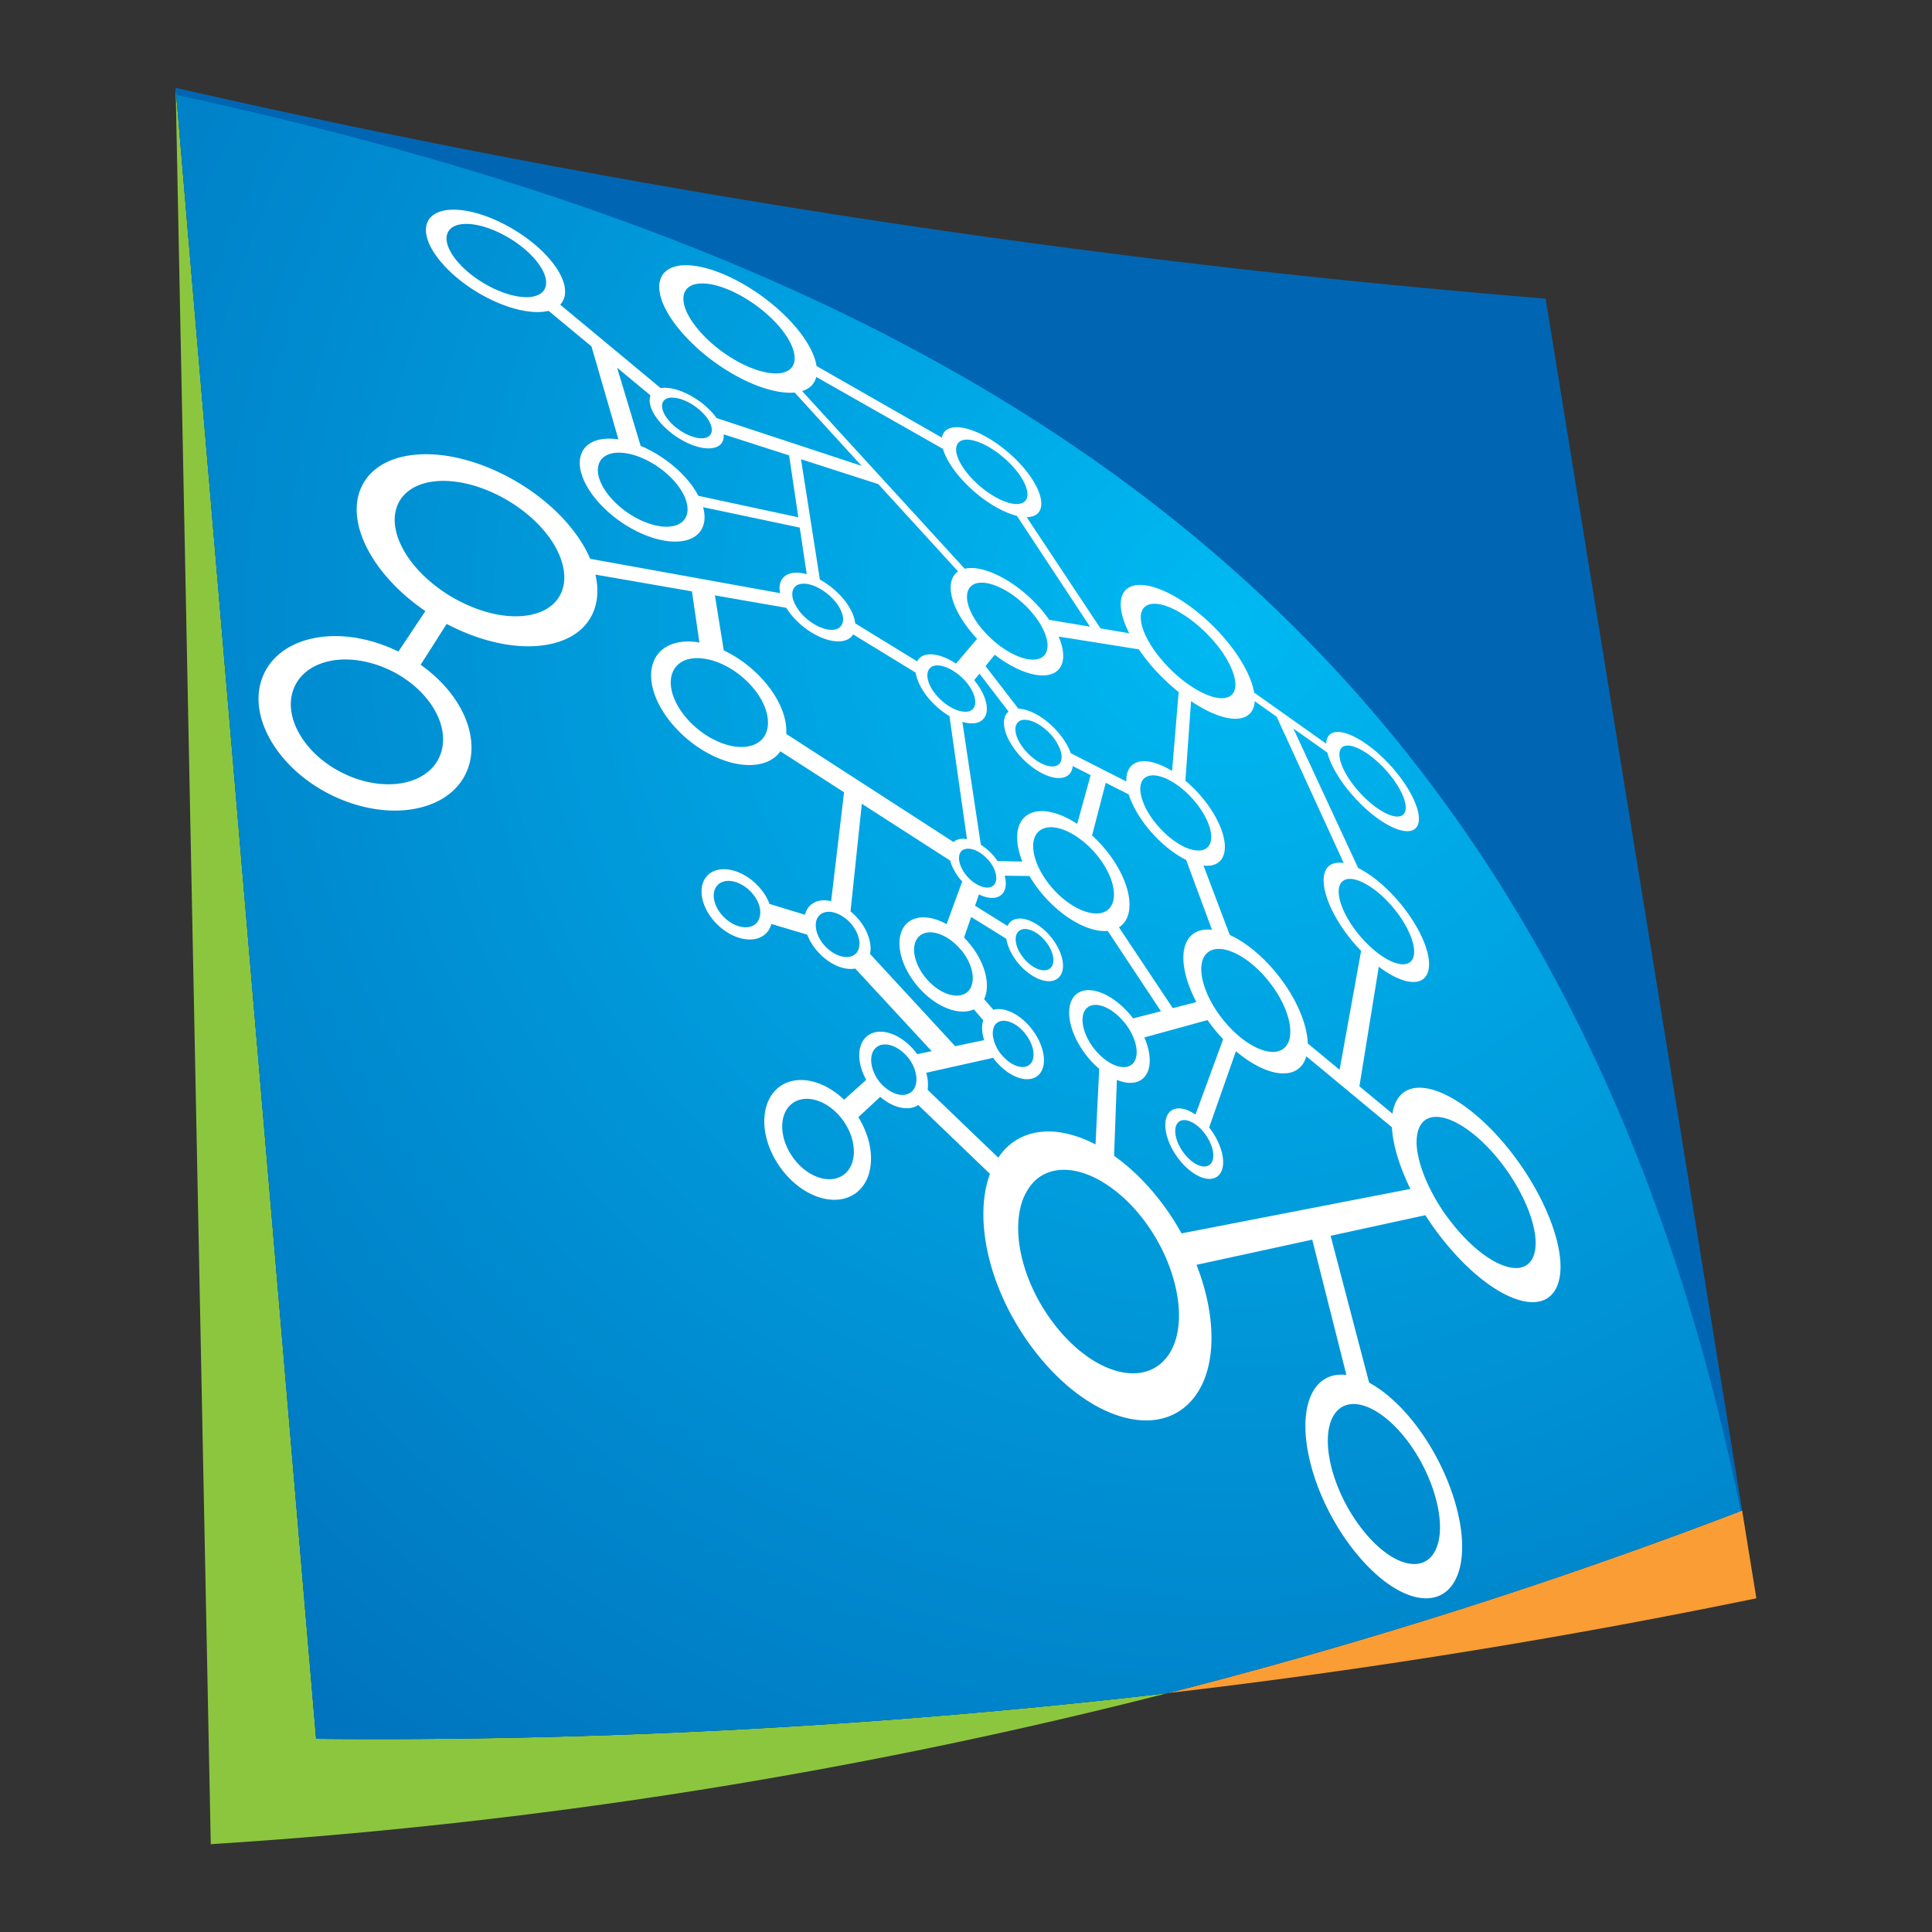
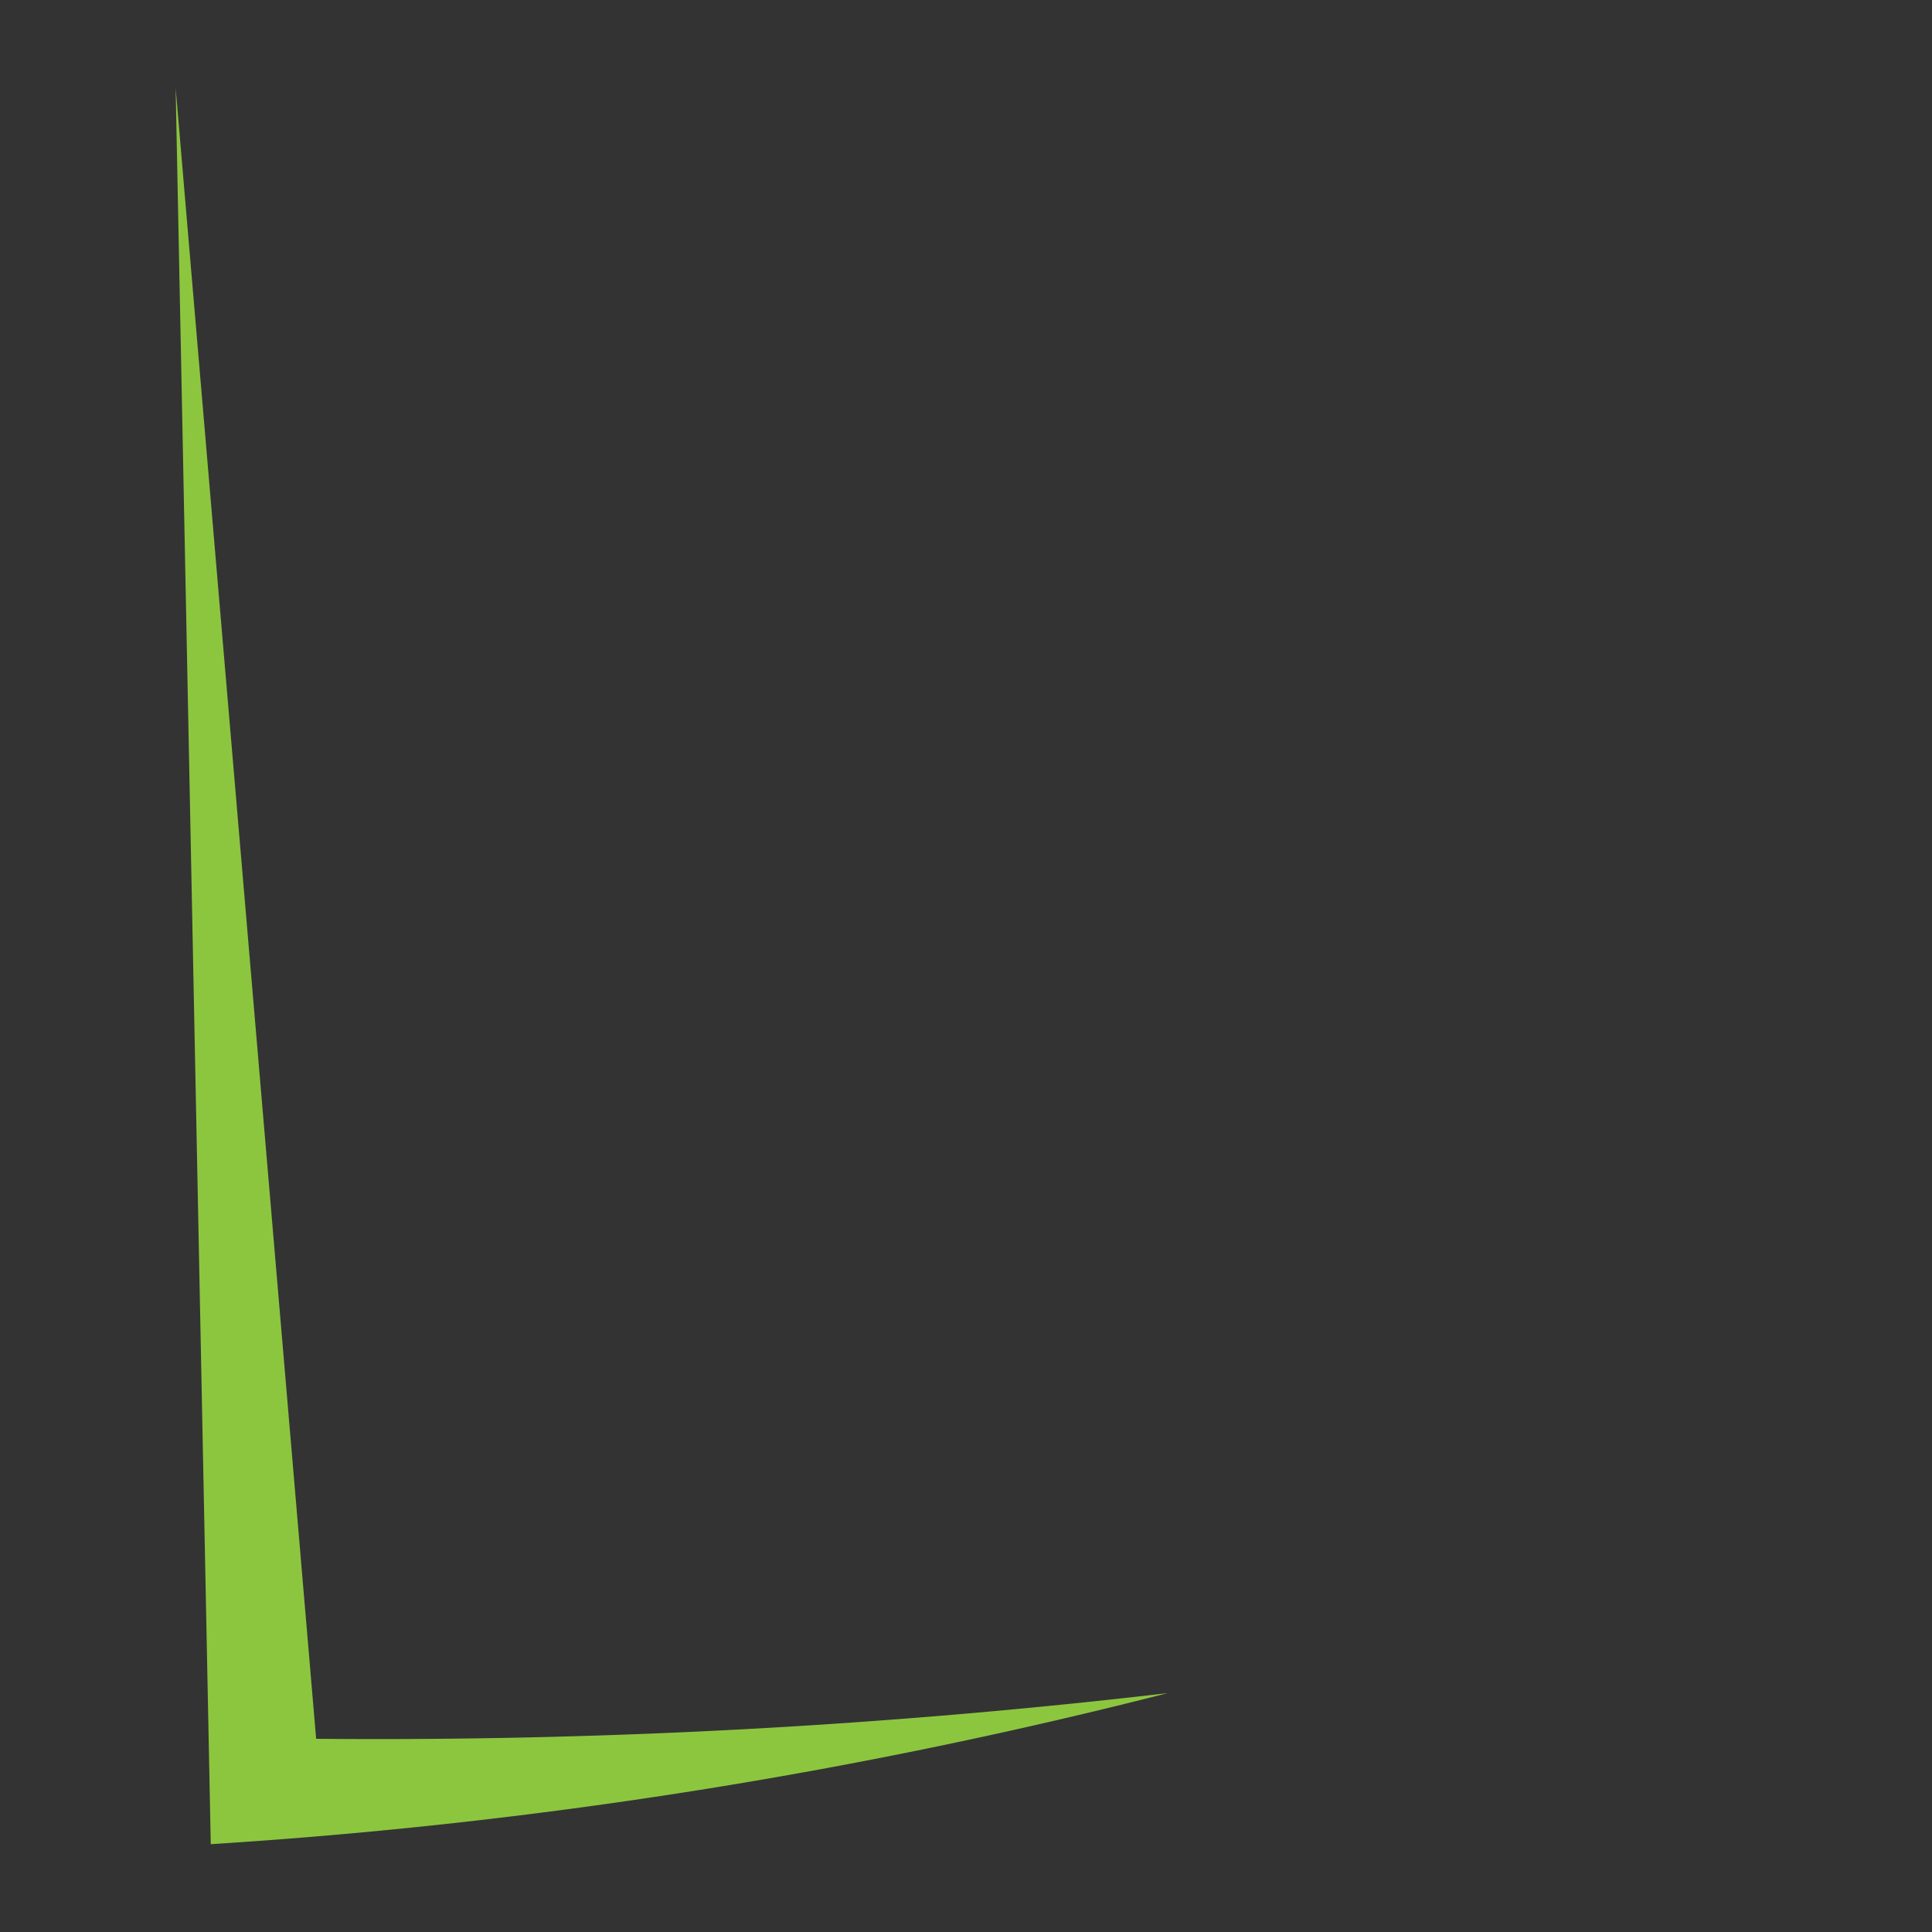
<svg xmlns="http://www.w3.org/2000/svg" width="220" height="220" viewBox="-20 -10 220 220" xml:space="preserve">
  <rect x="-20" y="-10" width="220" height="220" fill="#333333" stroke="none" />
-   <path fill="#F99D34" d="m180.001 172.001-1.622-10a592.952 592.952 0 0 1-65.4 20.796 779.828 779.828 0 0 0 67.022-10.796z" />
  <path fill="#8CC63F" d="M16 188 0 0l4 200a590.687 590.687 0 0 0 108.979-17.203A776.152 776.152 0 0 1 16 188z" />
-   <path fill="#0066B3" d="M112.979 182.797a592.885 592.885 0 0 0 65.4-20.796L156.001 24A1098.502 1098.502 0 0 1 0 0l16 188a776.152 776.152 0 0 0 96.979-5.203z" />
  <radialGradient id="a" cx="1002.78" cy="-1634.104" r="4238.681" gradientTransform="matrix(.04 0 0 .04 79.608 125.244)" gradientUnits="userSpaceOnUse">
    <stop offset="0" style="stop-color:#00b9f2" />
    <stop offset="1" style="stop-color:#0071bc" />
  </radialGradient>
-   <path fill="url(#a)" d="M.068.801 16 188a776.152 776.152 0 0 0 96.979-5.203 592.707 592.707 0 0 0 65.237-20.734C157.063 57.97 87.886 19.917.068.801z" />
-   <path fill="#FFF" d="M131.539 73.555c-.334.229-.505.622-.523 1.128l-8.202-5.815c-.305-1.798-1.593-4.181-3.666-6.511-3.446-3.865-7.969-6.374-10.229-5.621-1.648.556-1.699 2.679-.335 5.373l-3.271-.554-8.406-12.667c.186-.008.363-.023.526-.057 1.874-.419 1.379-3.002-1.012-5.732-2.374-2.698-5.846-4.678-7.826-4.432-.783.096-1.224.517-1.336 1.171l-14.281-8.162c-.189-1.259-.993-2.812-2.403-4.472-3.216-3.78-8.633-6.894-12.274-7.001-3.836-.108-4.378 3.124-.974 7.279 3.473 4.238 9.455 7.503 13.101 7.223a.095.095 0 0 0 .057-.012l7.626 8.354-16.517-5.444a2.984 2.984 0 0 0-.221-.303c-1.497-1.847-4.112-3.252-5.867-3.135-.093.01-.183.018-.266.035l-11.451-9.511c.972-1.01.698-2.824-.949-4.884-2.459-3.072-7.207-5.701-10.741-5.914-3.687-.222-4.751 2.243-2.196 5.553 2.597 3.364 7.764 6.12 11.357 6.09a5.448 5.448 0 0 0 1.213-.136l4.881 4.049 3.067 10.584a6.606 6.606 0 0 0-1.621-.055c-3.131.31-3.739 3.223-1.212 6.533 2.561 3.345 7.225 5.637 10.257 5.078 2.001-.369 2.749-1.911 2.217-3.834l11.006 2.323.797 5.309c-.639-.176-1.246-.227-1.763-.108-1.068.241-1.497 1.117-1.274 2.264L47.203 53.63c-.426-1.003-1.029-2.031-1.804-3.061-4.126-5.479-12.063-9.382-18.155-8.786-6.539.634-8.73 6.177-4.341 12.462 1.428 2.035 3.356 3.855 5.534 5.342l-3.073 4.608c-3.06-1.5-6.538-2.149-9.621-1.527-5.922 1.19-8.164 6.627-4.583 12.18 3.662 5.67 11.656 8.777 17.401 6.913 5.396-1.742 6.665-7.24 3.181-12.249-1.019-1.478-2.352-2.754-3.845-3.815.979-1.517 1.99-3.127 2.967-4.651 4.091 2.16 8.542 3.076 12.03 2.244 4.125-.984 5.768-4.149 4.907-7.859 3.538.611 7.393 1.286 10.992 1.906l.848 5.825c-.955-.166-1.882-.156-2.707.059-3.294.864-3.776 4.705-.896 8.583 2.925 3.942 8.024 6.184 11.174 4.993.721-.273 1.267-.699 1.655-1.244l7.246 4.665c-.285 2.419-1.039 8.773-1.472 12.4-.702-.169-1.376-.127-1.921.158-.556.28-.908.773-1.048 1.388-1.254-.38-2.715-.825-4.044-1.232a5.536 5.536 0 0 0-.777-1.413c-1.467-2.007-3.955-3.036-5.597-2.305-1.67.756-1.843 3.07-.332 5.177 1.522 2.112 4.119 3.145 5.765 2.289.598-.307.982-.827 1.145-1.469l4.085 1.219c.192.48.443.962.791 1.429 1.284 1.748 3.234 2.703 4.679 2.433l8.703 9.404-1.646.346c-.023-.031-.042-.054-.062-.085-1.569-2.115-4.001-3.061-5.46-2.102-1.342.881-1.426 3.06-.281 5.109l-2.521 2.263c-2.246-2.156-5.181-2.902-7.173-1.605-2.453 1.603-2.588 5.728-.185 9.185 2.438 3.517 6.434 4.829 8.793 2.973 2.142-1.697 2.136-5.432.188-8.567.855-.793 1.732-1.61 2.486-2.312 1.466 1.256 3.199 1.665 4.338.931l8.162 7.841c-1.83 4.918-.302 12.708 4.505 19.378 6.303 8.731 15.003 11.275 18.911 5.85 2.489-3.461 2.298-9.276.103-14.874l13.179-2.864 3.886 15.405c-1.535-.182-2.862.358-3.718 1.743-2.226 3.62-.415 11.637 4.243 17.808 4.76 6.292 10.269 7.747 12.087 3.345 1.714-4.155-.565-11.938-4.911-17.462-1.681-2.127-3.457-3.665-5.11-4.559l-4.385-16.721 10.79-2.347a32.147 32.147 0 0 0 2.324 3.197c5.291 6.432 11.064 8.595 12.662 4.916 1.503-3.464-1.329-10.784-6.114-16.39-4.688-5.493-9.957-7.806-11.927-5.114-.357.487-.582 1.106-.692 1.832l-3.762-3.117 2.205-13.618c2.281 1.723 4.388 2.265 5.29 1.18 1.23-1.493-.244-5.433-3.197-8.803-1.465-1.675-3.05-2.926-4.444-3.621l-7.375-15.876c1.354.955 2.672 1.889 3.865 2.731.346 1.379 1.377 3.182 2.938 4.946 2.742 3.092 5.961 4.744 7.098 3.696 1.096-1.021-.178-4.196-2.778-7.086-2.579-2.857-5.626-4.506-6.863-3.693zM39.925 23.838c-2.562-.013-6.219-1.964-8.062-4.337-1.824-2.354-1.11-4.13 1.504-3.996 2.538.128 5.972 2.025 7.744 4.253 1.114 1.393 1.345 2.619.785 3.358-.281.348-.736.585-1.354.681a4.234 4.234 0 0 1-.617.041zM29.083 70.2c2.502 3.632 1.511 7.56-2.403 8.759-4.104 1.251-9.719-.974-12.305-4.941-2.556-3.914-1.068-7.825 3.124-8.734 2.062-.447 4.439-.072 6.564.871a12.49 12.49 0 0 1 2.572 1.517 11.051 11.051 0 0 1 2.448 2.528zm15.091-15.401c.437 2.514-.823 4.585-3.67 5.197-2.366.514-5.304-.084-8.035-1.467a16.485 16.485 0 0 1-2.376-1.437c-1.365-.982-2.577-2.151-3.499-3.45-3.082-4.362-1.682-8.295 2.857-8.824 4.317-.5 10.042 2.274 12.99 6.231.488.648.87 1.299 1.15 1.922a7.43 7.43 0 0 1 .583 1.828zm21.577 40.603c-1.08.546-2.791-.132-3.788-1.517-.996-1.381-.895-2.911.204-3.416 1.078-.495 2.732.192 3.703 1.523.131.163.235.339.325.501.442.836.493 1.681.179 2.283a1.459 1.459 0 0 1-.623.626zm77.779 70.966c-1.334 3.041-5.229 1.972-8.578-2.439-3.306-4.341-4.66-10.063-3.112-12.711.533-.911 1.346-1.341 2.301-1.34.792.002 1.688.304 2.628.873 1.085.664 2.227 1.697 3.312 3.078 3.141 4.016 4.729 9.619 3.449 12.539zM110.475 62.422c-.833-1.771-.779-3.173.307-3.564 1.587-.575 4.813 1.207 7.275 3.979 1.419 1.596 2.307 3.222 2.549 4.471.072.352.09.682.053.965-.072.479-.29.843-.684 1.049-.914.474-2.513.008-4.233-1.107a13.97 13.97 0 0 1-1.395-1.031 16.8 16.8 0 0 1-1.918-1.882c-.314-.359-.599-.71-.856-1.063a11.89 11.89 0 0 1-1.098-1.817zm-.8 1.518c.432.624.926 1.273 1.48 1.921a24.217 24.217 0 0 0 3.059 2.948c-.238 2.875-.528 6.357-.748 8.982-1.664-1.022-3.268-1.413-4.265-.864-.676.366-.981 1.107-.942 2.065-2.074-1.059-4.443-2.261-6.328-3.223-.248-.708-.706-1.493-1.34-2.26-1.396-1.68-3.274-2.778-4.63-2.816-1.36-1.757-2.898-3.754-3.734-4.843.349-.44.698-.875 1.044-1.294 2.415 1.863 5.008 2.785 6.562 2.162 1.398-.556 1.57-2.231.714-4.229 2.789.438 6.234.992 9.128 1.451zm10.174 42.854a20.269 20.269 0 0 1-.505-.588c-.122-.151-.239-.306-.358-.458a13.14 13.14 0 0 1-1.259-2.023c-1.131-2.27-1.277-4.367-.216-5.253.345-.293.798-.423 1.314-.418.605.006 1.312.216 2.047.599 1.124.576 2.337 1.558 3.421 2.866 1.574 1.89 2.52 4.016 2.624 5.646.036.547-.015 1.041-.177 1.446a2.12 2.12 0 0 1-.376.606c-1 1.067-3.041.565-5.081-1.066a13.546 13.546 0 0 1-1.434-1.357zm-4.051-10.396c-1.574 1.251-1.321 4.369.436 7.711l-2.687.691c-1.378-2.07-3.931-5.897-6.135-9.211.046-.025.083-.042.124-.07 1.954-1.41 1.177-5.332-1.632-8.753a15.667 15.667 0 0 0-1.547-1.631c.616-2.388 1.302-5.023 1.556-5.997l2.618 1.323c.392 1.223 1.17 2.63 2.304 3.99 1.304 1.563 2.825 2.774 4.233 3.472l2.943 7.952c-.872-.096-1.629.06-2.213.523zm-23.124-8.319c.433.548.686 1.122.754 1.627.079.542-.063.996-.44 1.221-.32.184-.747.182-1.199.025-.614-.201-1.291-.68-1.81-1.345a.63.63 0 0 1-.087-.118 4.114 4.114 0 0 1-.399-.662c-.439-.912-.387-1.752.207-2.074.044-.021.095-.027.145-.049.13-.039.269-.069.423-.064.482.005 1.05.241 1.581.643.276.208.54.462.775.745.01.024.033.027.05.051zm-.983-1.885a6191.12 6191.12 0 0 1-2.105-13.997c.717.213 1.37.237 1.881.03 1.403-.598 1.143-2.732-.532-4.777.19-.24.397-.484.6-.744l3.312 4.324c-.962.771-.588 2.752 1.002 4.694 1.759 2.155 4.277 3.362 5.574 2.69.439-.228.678-.643.729-1.183l2.04 1.035-1.53 5.551c-2.04-1.341-4.133-1.85-5.493-1.118-1.509.809-1.729 2.946-.751 5.407-1.013-.018-2.01-.041-2.825-.057-.085-.12-.154-.242-.244-.351a6.944 6.944 0 0 0-1.658-1.504zM86.54 69.06c-.451-.556-.735-1.109-.865-1.608-.136-.535-.088-.986.157-1.29a.91.91 0 0 1 .438-.318c.53-.183 1.271-.012 2.018.399a6.18 6.18 0 0 1 1.795 1.494c.109.133.203.272.297.399.855 1.259.92 2.473.059 2.828-.29.115-.65.106-1.04.021-.459-.098-.965-.324-1.451-.646a6.418 6.418 0 0 1-1.408-1.279zm14.081 6.046c.252.568.327 1.082.22 1.464a.895.895 0 0 1-.452.588c-.881.438-2.563-.378-3.736-1.813-.985-1.195-1.275-2.416-.811-3.014a.915.915 0 0 1 .338-.273c.215-.097.479-.12.773-.075.883.121 2.025.83 2.897 1.874.341.423.593.845.771 1.249zm-1.803 14.666a8.856 8.856 0 0 1-.813-1.624c-.611-1.678-.442-3.122.589-3.694.92-.517 2.312-.226 3.714.625.58.356 1.166.804 1.713 1.332.314.304.608.624.896.971 2.001 2.451 2.541 5.222 1.188 6.254-.011.011-.037.029-.051.044-.342.232-.751.341-1.219.341-1.567-.005-3.692-1.238-5.313-3.26a11.144 11.144 0 0 1-.704-.989zm17.177-8.585c1.864 2.192 2.499 4.625 1.366 5.421-.256.181-.592.255-.963.241-.573-.014-1.257-.235-1.974-.642-.916-.515-1.867-1.313-2.703-2.317-.748-.886-1.277-1.794-1.578-2.618-.2-.544-.305-1.047-.294-1.474.007-.599.22-1.071.652-1.316.681-.382 1.742-.166 2.862.472.511.286 1.029.67 1.543 1.113.372.332.741.715 1.089 1.12zM91.815 61.62c-1.728-2.075-2.158-4.087-1.207-4.897.154-.13.338-.238.559-.295.061-.021.119-.028.185-.039 1.607-.292 4.295 1.167 6.161 3.369.162.191.3.375.443.564.498.668.855 1.327 1.075 1.926.479 1.308.293 2.373-.662 2.74-1.044.394-2.743-.171-4.366-1.337a12.052 12.052 0 0 1-1.979-1.794c-.065-.079-.138-.155-.209-.237zm-1.987-21.542c1.42-.192 3.922 1.232 5.631 3.187 1.727 1.972 2.062 3.812.69 4.09-.07.016-.151.027-.235.033-.321.03-.704-.028-1.113-.15-1.397-.419-3.145-1.592-4.448-3.103-.639-.734-1.074-1.449-1.297-2.067-.19-.504-.227-.941-.128-1.278.115-.385.409-.644.9-.712zM59.437 27.439c-2.397-2.901-2.075-5.202.594-5.161 2.571.034 6.453 2.247 8.75 4.962.925 1.101 1.472 2.124 1.646 2.985.091.46.082.884-.054 1.232-.161.427-.497.74-1.009.914a2.918 2.918 0 0 1-.771.147c-.033.005-.067 0-.102 0-2.574.096-6.666-2.173-9.054-5.079zm13.509 5.484 14.431 8.193c.269.93.909 2.039 1.908 3.208 1.91 2.219 4.512 3.929 6.511 4.416l8.32 12.618-4.645-.777c-.267-.386-.57-.781-.896-1.169-2.654-3.115-6.5-5.171-8.725-4.651L71.338 34.53c.888-.277 1.425-.838 1.608-1.607zm-16.39 2.362c1.08-.004 2.563.767 3.546 1.82.086.091.186.186.26.288.493.604.717 1.185.691 1.631-.032.477-.348.805-.945.871-1.182.128-3.006-.827-4.039-2.12-.503-.626-.714-1.209-.677-1.657.049-.476.384-.798 1.008-.84.045-.005.102.007.156.007zm1.669 12.081c.277 1.303-.289 2.321-1.683 2.561-2.173.372-5.494-1.27-7.324-3.649-1.811-2.362-1.407-4.461.82-4.71.263-.026.536-.032.824-.005.804.057 1.683.321 2.554.727 1.381.645 2.726 1.664 3.686 2.882.236.301.438.601.604.89.256.45.431.895.519 1.304zm1.304-.906a10.012 10.012 0 0 0-.979-1.491c-1.439-1.82-3.519-3.325-5.598-4.198L50.27 31.87l3.803 3.152c-.271.689.013 1.722.905 2.844 1.555 1.952 4.287 3.379 6.05 3.172.989-.11 1.455-.722 1.38-1.577l7.449 2.395 1.048 7.049-11.376-2.445zm11.682-4.168 8.806 2.837 9.084 9.944c-1.519 1.032-.982 3.932 1.521 6.942.204.245.421.495.64.728l-2.4 2.826c-1.29-.861-2.66-1.269-3.6-.956a1.436 1.436 0 0 0-.831.692l-7.047-4.322c-.084-.805-.506-1.74-1.271-2.694a9.49 9.49 0 0 0-2.75-2.291l-2.152-13.706zm-.128 14.222c.289-.067.605-.062.945.004.483.093 1.01.313 1.516.629a6.272 6.272 0 0 1 1.607 1.395c.434.54.695 1.083.809 1.565.111.52.02.948-.262 1.245a1.136 1.136 0 0 1-.503.305c-1.132.32-3.003-.595-4.155-2.04-.04-.055-.071-.109-.11-.166-.433-.597-.671-1.174-.705-1.658-.044-.636.237-1.13.858-1.279zm-5.347 18.334c-2.271.819-5.892-.797-7.979-3.597-2.063-2.758-1.756-5.526.578-6.175a4.301 4.301 0 0 1 1.565-.105c.904.083 1.87.395 2.811.892a10.376 10.376 0 0 1 3.297 2.773c.952 1.245 1.434 2.513 1.441 3.591.016.784-.218 1.469-.688 1.974-.268.271-.61.492-1.025.647zm3.795-1.278c.104-1.589-.57-3.522-2.021-5.405a14.394 14.394 0 0 0-5.093-4.106c-.372-2.298-.769-4.758-1.01-6.263 3.182.558 6.028 1.05 8.119 1.414.145.225.305.451.482.682 1.716 2.178 4.525 3.539 6.201 3.039.431-.126.742-.364.937-.691 2.201 1.344 4.927 3.012 7.122 4.352.13.833.584 1.82 1.377 2.804a9.179 9.179 0 0 0 2.472 2.146l1.994 14.016c-.469-.08-.908-.056-1.251.128a.972.972 0 0 0-.271.205c-4.429-2.865-13.066-8.444-19.058-12.321zm4.097 23.778a4.567 4.567 0 0 1-.315-.5c-.456-.826-.539-1.675-.263-2.259.135-.251.319-.452.57-.591.261-.138.561-.177.875-.17.735.052 1.566.476 2.239 1.161.13.139.259.287.375.447.471.628.715 1.289.757 1.875.032.639-.184 1.195-.673 1.475-.301.174-.659.213-1.042.176-.861-.103-1.836-.684-2.523-1.614zm5.447 1.278c.214-1.054-.151-2.419-1.095-3.672a6.441 6.441 0 0 0-1.129-1.171l1.287-12.258 10.065 6.477c.172.638.518 1.335 1.046 2.009.094.129.209.237.319.361l-1.777 4.868c-1.478-.829-3-1.039-4.081-.421-1.851 1.069-1.7 4.223.411 7.025 1.992 2.643 4.938 3.933 6.771 3.095l1.073 1.236c-.209.625-.165 1.417.1 2.267l-3.297.69-9.693-10.506zm14.846 11.328a4.262 4.262 0 0 1-.806-1.732c-.063-.275-.09-.552-.051-.791.034-.411.192-.761.491-.972.181-.136.404-.204.649-.22.794-.04 1.817.522 2.588 1.526.999 1.298 1.202 2.867.425 3.485-.734.585-2.064.115-3.065-1.027-.078-.088-.162-.173-.231-.269zm-4.326-11.595c1.017 1.319 1.386 2.791 1.061 3.808a1.675 1.675 0 0 1-.646.907 1.852 1.852 0 0 1-.536.234c-1.228.315-3.001-.544-4.234-2.173-1.41-1.865-1.535-3.986-.308-4.715.644-.384 1.514-.317 2.394.088.7.315 1.397.846 2.003 1.545.093.1.183.194.266.306zm-8.487 15.721a4.624 4.624 0 0 1-1.085-1.057 4.318 4.318 0 0 1-.491-.865c-.534-1.218-.425-2.439.365-2.975.884-.593 2.341-.095 3.383 1.105.078.089.159.174.232.276.441.599.706 1.247.801 1.851.026.159.041.309.043.468.004.628-.196 1.181-.639 1.503a1.264 1.264 0 0 1-.424.213c-.639.214-1.435.004-2.185-.519zm-4.998 9.661c-1.584 1.213-4.239.316-5.856-1.996-1.618-2.311-1.558-5.076.072-6.169 1.246-.843 3.069-.459 4.535.776.419.354.81.762 1.152 1.248.174.243.336.504.477.771 1.092 2.036.991 4.321-.38 5.37zm9.52-9.642c.088-.589.035-1.257-.156-1.941 2.307-.514 5.422-1.213 7.632-1.706.014.03.024.063.047.095 1.562 2.049 3.818 2.922 5.015 1.948 1.166-.958.854-3.322-.657-5.291-1.31-1.699-3.148-2.591-4.392-2.211-.342-.4-.703-.807-1.058-1.216.729-1.509.199-3.932-1.451-6.064a8.832 8.832 0 0 0-.835-.951c.26-.747.541-1.549.814-2.344l3.999 2.479c.134.808.538 1.729 1.212 2.601 1.453 1.856 3.529 2.734 4.616 1.94 1.059-.775.748-2.858-.668-4.647-1.4-1.774-3.418-2.648-4.515-1.953-.227.144-.382.357-.505.603l-3.697-2.304c.156-.449.311-.887.448-1.287.897.437 1.77.542 2.371.17.67-.402.827-1.292.557-2.301l2.822.033c.335.575.723 1.14 1.17 1.707 2.378 2.974 5.547 4.75 7.742 4.547l6.06 9.146-3.174.813c-.04-.049-.077-.113-.123-.165-2.035-2.561-4.832-3.743-6.283-2.634-1.491 1.148-1.035 4.286 1.081 7.008a9.925 9.925 0 0 0 1.467 1.536c-.118 2.429-.271 5.526-.42 8.61-3.67-1.915-7.349-2.062-9.87.126a6.688 6.688 0 0 0-1.2 1.379c-2.946-2.819-5.893-5.656-8.049-7.726zm10.127-16.477c-.168-.594-.132-1.127.134-1.461a.749.749 0 0 1 .222-.208c.715-.471 2.054.102 2.989 1.293.937 1.177 1.131 2.554.427 3.06-.715.508-2.081-.065-3.034-1.287-.36-.462-.614-.942-.738-1.397zm12.328 8.863a6.805 6.805 0 0 1 1.096 1.959c.396 1.143.34 2.199-.255 2.732-.417.366-1.015.417-1.685.225-.65-.194-1.346-.628-1.995-1.257a6.828 6.828 0 0 1-.652-.721c-1.422-1.816-1.743-3.925-.752-4.707.926-.73 2.694-.025 4.045 1.544.063.083.14.14.198.225zm5.23 28.171c1.323 3.809 1.306 7.626-.437 9.877-2.802 3.622-8.82 1.768-13.167-4.196-3.251-4.458-4.438-9.703-3.408-13.219a6.235 6.235 0 0 1 .897-1.894c.205-.287.413-.545.664-.787 1.688-1.56 4.176-1.576 6.69-.383.727.347 1.448.796 2.173 1.332 1.209.897 2.389 2.065 3.479 3.487a20.724 20.724 0 0 1 1.428 2.139 19.668 19.668 0 0 1 1.681 3.644zm28.498-16.621c1.357-1.999 5.126-.373 8.494 3.593 3.42 4.021 5.364 9.203 4.24 11.578-1.173 2.489-5.192.944-8.859-3.489a25.596 25.596 0 0 1-1.348-1.784 22.027 22.027 0 0 1-1.682-2.949c-.728-1.537-1.181-3.01-1.311-4.257a5.613 5.613 0 0 1 .036-1.568c.086-.43.216-.825.43-1.124zm-1.209 7.351-26.059 5.062a28.524 28.524 0 0 0-2.414-3.679c-1.642-2.137-3.442-3.856-5.267-5.151.115-3.236.231-6.334.316-8.651 1.19.494 2.296.47 3.007-.194.971-.894.947-2.732.124-4.638 2.085-.576 4.859-1.334 7.192-1.978.244.349.5.705.788 1.048.316.404.649.765.992 1.131l-3.151 8.579c-1.133-.774-2.275-.954-2.927-.305-.972.973-.516 3.408 1.055 5.414 1.581 2.027 3.644 2.809 4.58 1.742.905-1.033.374-3.445-1.154-5.377l3.052-8.687c2.97 2.512 6.008 3.297 7.428 1.702.271-.304.458-.687.587-1.12 2.954 2.445 6.506 5.391 9.746 8.082.106 1.985.841 4.446 2.105 7.02zm-23.491-6.41c.093.115.171.226.247.343.813 1.209 1.056 2.589.503 3.206-.62.692-1.965.172-2.996-1.145-1.032-1.316-1.351-2.92-.708-3.567.368-.375.986-.339 1.63.011.452.249.905.629 1.324 1.152zm23.593-19.552c-.625.709-1.986.397-3.492-.66-.653-.451-1.328-1.057-1.98-1.768-.094-.106-.191-.205-.282-.31-2.201-2.56-3.12-5.388-2.096-6.316.243-.219.585-.313.979-.287.483.029 1.05.224 1.662.567.937.513 1.981 1.362 2.948 2.472 2.128 2.433 3.158 5.264 2.261 6.302zm-7.695-11.148c-.687-.107-1.274-.008-1.684.339-1.454 1.264-.201 5.216 2.888 8.823.257.296.517.575.777.842-.778 4.295-2.004 11.069-2.448 13.542l-3.627-3c-.065-2.315-1.417-5.429-3.705-8.169-1.645-1.966-3.491-3.418-5.173-4.184l-2.997-7.908c.671.076 1.25-.023 1.676-.338 1.548-1.132.641-4.514-1.937-7.535a14.727 14.727 0 0 0-1.8-1.788c.203-2.812.449-6.3.646-9.058 2.567 1.732 4.984 2.46 6.313 1.712.591-.338.89-.934.937-1.705.811.569 1.649 1.164 2.501 1.769l7.633 16.658zm6.763-5.508c-.821.729-3.106-.456-5.055-2.643-1.045-1.173-1.76-2.391-2.054-3.351-.118-.39-.164-.736-.138-1.025.026-.307.144-.543.351-.691.879-.609 3.079.577 4.939 2.641 1.868 2.081 2.77 4.358 1.957 5.069z" />
</svg>